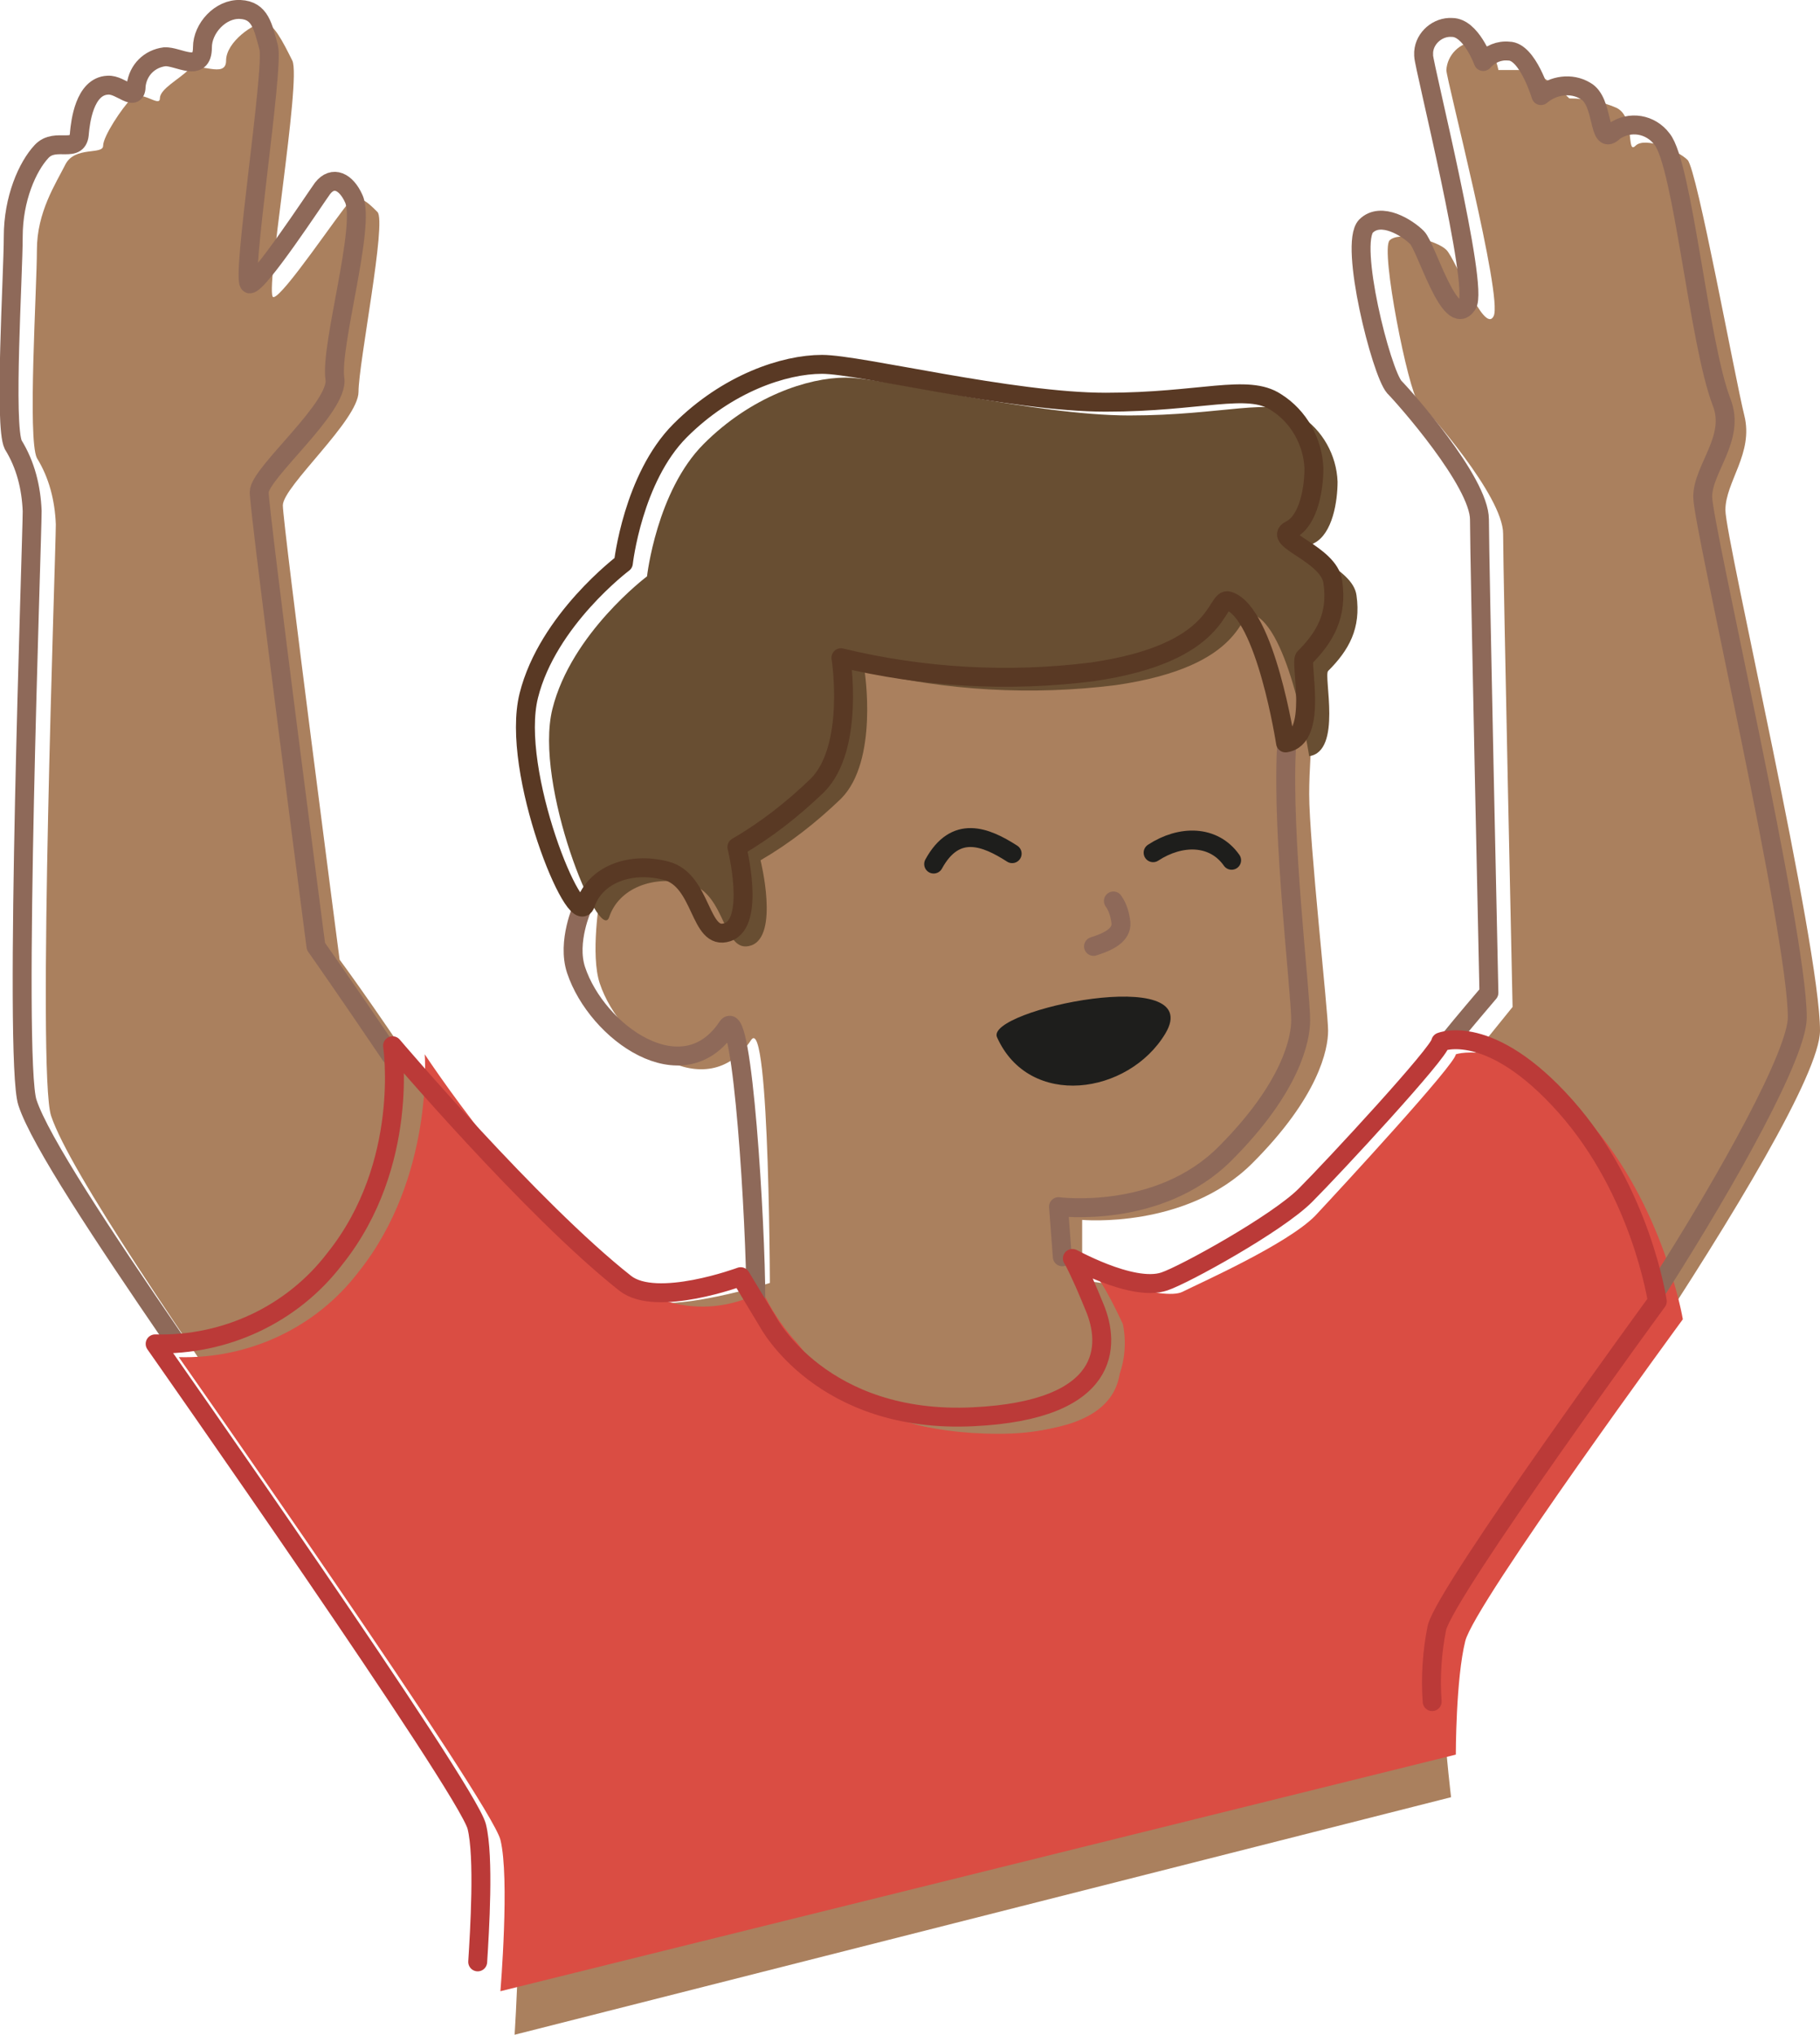
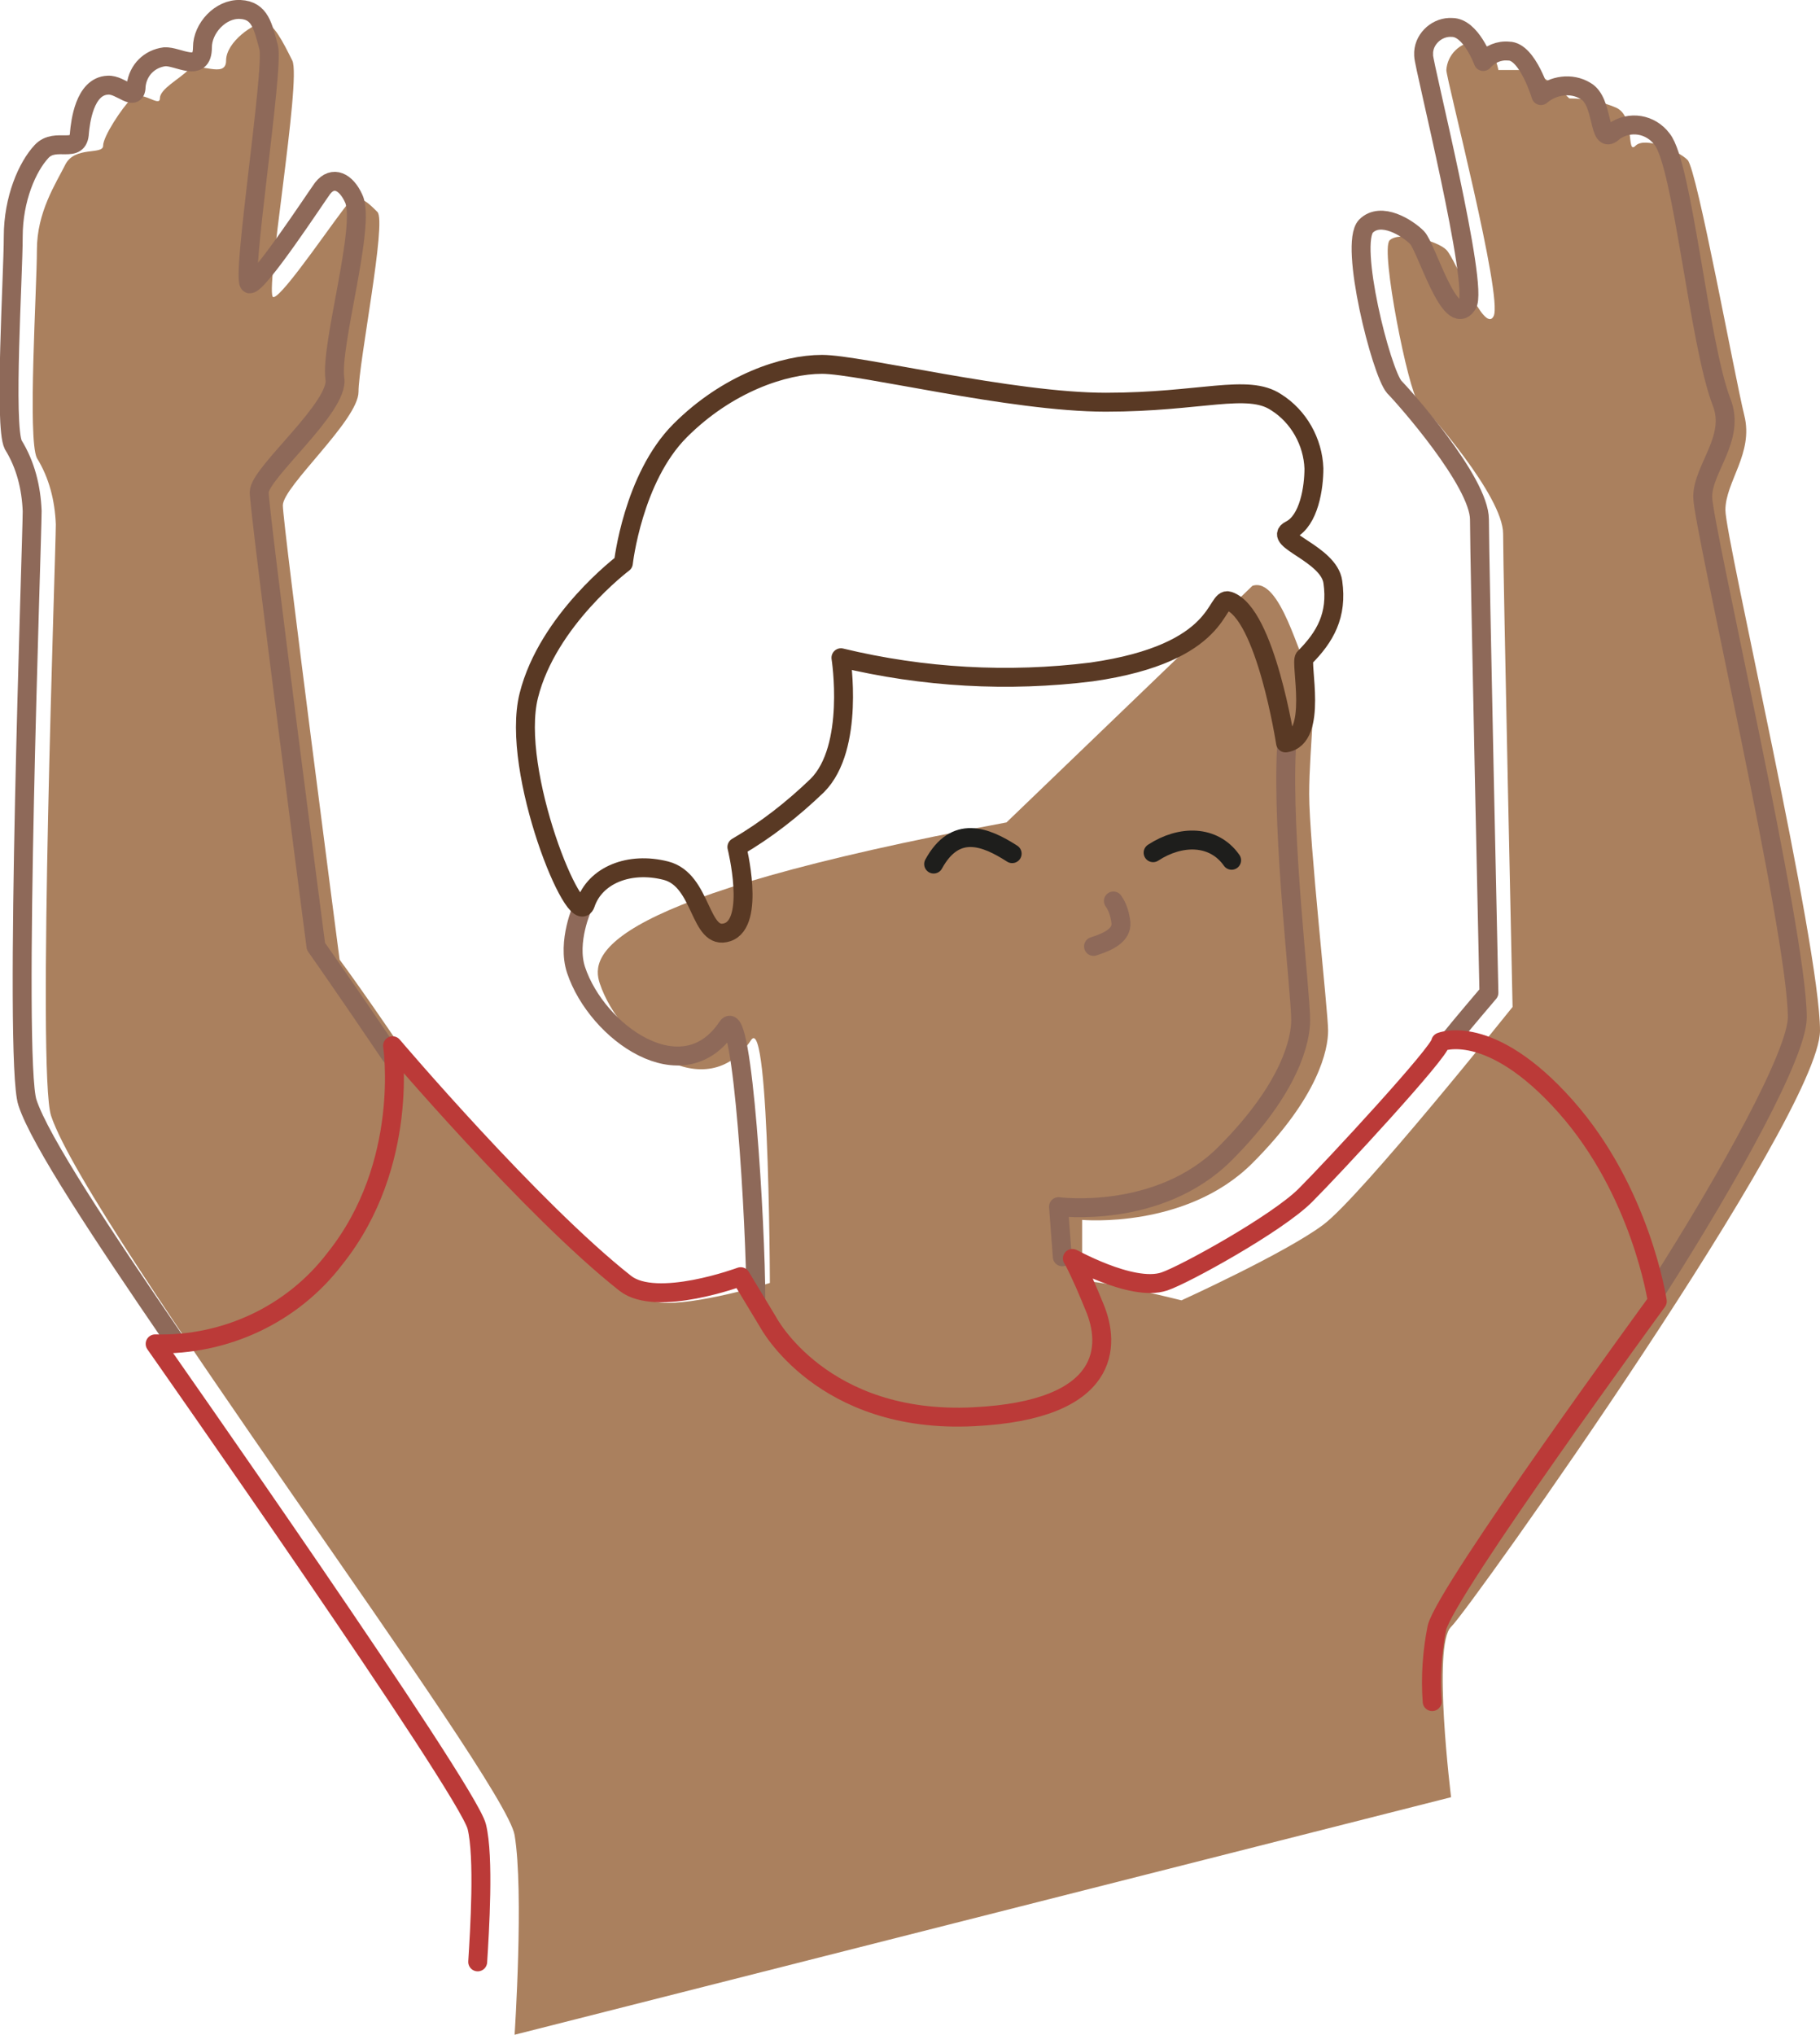
<svg xmlns="http://www.w3.org/2000/svg" version="1.1" id="Ebene_1" x="0px" y="0px" viewBox="0 0 192.4 215" style="enable-background:new 0 0 192.4 215;" xml:space="preserve">
  <style type="text/css">
	.st0{fill:#AA805E;}
	.st1{fill:#DA4D43;}
	.st2{fill:#684E32;}
	.st3{fill:none;stroke:#8E6959;stroke-width:2;stroke-linecap:round;stroke-linejoin:round;}
	.st4{fill:none;stroke:#BB3A38;stroke-width:2;stroke-linecap:round;stroke-linejoin:round;}
	.st5{fill:none;stroke:#593924;stroke-width:2;stroke-linecap:round;stroke-linejoin:round;}
	.st6{fill:none;stroke:#1E1E1C;stroke-width:2;stroke-linecap:round;}
	.st7{fill:#1E1E1C;}
</style>
  <g id="Ebene_2_1_">
    <g id="Ebene_9">
      <path class="st0" d="M5.4,117.9c3.9,11.7,48,70,49,76s0,21.1,0,21.1l99-25.1c0,0-2-16.1,0-18s39-54,39-63s-10-52-10-55s3-6,2-10    s-5-26-6-27s-4.5-2.5-5.5-1.5s0-3-2-4c-1.6-0.7-3.3-1-5-1c0,0-3-3-5-3h-2.5c0,0-0.5-3-2.5-3c-1.6,0.1-2.9,1.4-3,3c0,1,6,24,5,26    s-4-6-5-7s-5-2-6-1s2,16,3,17s9,10,9,14s1,50,1,50s-16,20-20,23c-4,3-15,8-15,8s-8-2-10-2s-30-1-33,0s-11,3-13,2s-18-14-24-23    s-9-13-9-13s-6-46-6-48s8-9,8-12s3-18,2-19s-2-2-3-1s-7,10-8,10s3-23,2-25s-2-4-3-4s-4,2-4,4s-3,0-4,1s-3,2-3,3s-2-1-3,0s-3,4-3,5    s-3,0-4,2s-3,5-3,9s-1,20,0,22c1.3,2.1,1.9,4.5,2,7C5.9,58.4,3.9,113.4,5.4,117.9z" />
-       <path class="st1" d="M153.9,111.4c0,0,6-2,14,7s10,21,10,21s-22,30-23,34s-1,12-1,12l-101,25c0,0,1-12,0-16s-34-51-34-51    c7.4,0.2,14.5-3.1,19-9c8-10,7-23,7-23s10.3,15.7,20.6,23.5c8,6.1,15.1,1.5,15.1,1.5c0.8,1.8,2,3.6,3.3,5.1c2,2,5.7,10,21.7,10    s13.1-11.6,13.1-11.6s-2.3-5-3-5.1s7.3,2.7,9.3,1.7s11-5,14-8C141.9,125.4,153.9,112.4,153.9,111.4z" />
-       <path class="st0" d="M63.4,103.9c2.2,6.6,11.3,13.1,16,6c2-3,2,28,2,28s10,13,18,13c0,0,18,3,19-6s-4-10-4-10v-6c0,0,11,1,18-6    c7-7,8-12,8-14s-2-20-2-25s1-12,0-13s-3-10-6-9s-43,8-43,8l-26,25C63.4,94.9,62.4,100.9,63.4,103.9z" />
-       <path class="st2" d="M138.4,79.9c0,0-2.1-13.7-6-15c-1.5-0.5-0.5,5.5-14.5,7.5c-8.8,1.1-17.8,0.6-26.5-1.5c0,0,1.5,9.5-2.5,13.5    c-2.6,2.5-5.4,4.7-8.5,6.5c0,0,2,8-1,9s-2.6-5.5-6.5-6.5s-7.5,0.5-8.5,3.5c-1,3-8-14-6-22s10-14,10-14s1-9,6-14s11-7,15-7    s20,4,30,4s15-2,18,0c2.4,1.5,3.9,4.2,4,7c0,2-0.5,5.5-2.5,6.5s4.1,2.5,4.5,5.5c0.5,3.5-0.8,5.8-3,8    C139.9,71.4,141.9,79.4,138.4,79.9z" />
+       <path class="st0" d="M63.4,103.9c2.2,6.6,11.3,13.1,16,6c2-3,2,28,2,28s10,13,18,13c0,0,18,3,19-6s-4-10-4-10v-6c0,0,11,1,18-6    c7-7,8-12,8-14s-2-20-2-25s1-12,0-13s-3-10-6-9l-26,25C63.4,94.9,62.4,100.9,63.4,103.9z" />
      <path class="st3" d="M175.3,136.1c7.6-11.9,14.7-24.8,14.7-28.6c0-9-10-52-10-55s3.5-6.2,2-10c-2.4-6.2-4.1-25.1-6.3-27.8    c-1.2-1.6-3.4-2-5.1-0.8c0,0-0.1,0.1-0.1,0.1c-1.6,1.4-0.9-3.3-2.9-4.4c-1.5-0.9-3.4-0.6-4.7,0.5c0,0-1.4-4.7-3.4-4.7    c-1-0.1-2,0.3-2.7,1.1c0,0-1.3-3.6-3.3-3.6c-1.5-0.1-2.9,1.1-3,2.6c0,0.1,0,0.3,0,0.4c0,1,5.9,24.5,4.6,26.3    c-1.8,2.7-4.3-6.1-5.3-7.1s-3.8-2.8-5.4-1.2c-1.8,1.9,1.6,15.4,3,17c1,1,9,10,9,14s1,50,1,50s-2.9,3.4-4.1,4.9" />
      <path class="st3" d="M41.3,111.5c-5-7.4-7.9-11.5-7.9-11.5s-6-46-6-48s8.5-9,8-12c-0.5-3.5,3.3-16.2,2-19    c-0.8-1.8-2.2-2.5-3.3-1.1C33.3,21,27.4,30,26.4,30s2.6-22.8,2-25s-0.9-3.9-3-4s-4,2-4,4c0,2.8-2.6,0.9-4,1c-1.6,0.2-2.8,1.4-3,3    c0,2-1.6-0.1-3,0c-2.5,0.1-2.9,4-3,5c-0.1,2.4-2.5,0.4-4,2s-3,5-3,9s-1,20,0,22c1.3,2.1,1.9,4.5,2,7c0,3-2,58-0.5,62.5    c1.3,4,8,14.1,15.4,24.9" />
      <path class="st3" d="M61.6,95.8c0,0-1.7,3.7-0.7,6.7c2.2,6.6,11.3,13.1,16,6c1.6-2.4,3,21,3,28.7" />
      <path class="st3" d="M112.3,132.8l-0.4-5.3c0,0,10.6,1.4,17.6-5.6c7-7,8-12.1,8-14.1c0-3.1-2-19.3-1.5-28.8" />
      <path class="st4" d="M50.5,207.3c0.2-3.2,0.7-11.1-0.1-14.3c-1-4-34-51-34-51c7.4,0.2,14.5-3.1,19-9c8-10,6.1-22.5,6.1-22.5    s14.7,17.3,24.6,25.1c3.3,2.6,12.2-0.7,12.2-0.7l2.9,4.8c0,0,5.7,10.8,21.7,10c14.6-0.7,14.5-7.6,12.8-11.6    c-0.7-1.7-1.4-3.4-2.3-5.1c-0.6-0.4,6.2,3.6,9.7,2.4c2.1-0.7,11.9-6.1,14.9-9.1c3-3,14.3-15.2,14.3-16.2c0,0,5.2-2.2,13.2,6.8    s9.7,20.6,9.7,20.6s-22.3,30.5-23.3,34.5c-0.5,2.5-0.7,5.2-0.5,7.8" />
      <path class="st5" d="M135.9,78.5c0,0-2.1-13.7-6-15c-1.5-0.5-0.5,5.5-14.5,7.5c-8.8,1.1-17.8,0.6-26.5-1.5c0,0,1.5,9.5-2.5,13.5    c-2.6,2.5-5.4,4.7-8.5,6.5c0,0,2,8-1,9S74.3,93,70.4,92s-7.5,0.5-8.5,3.5s-8-14-6-22s10-14,10-14s1-9,6-14s11-7,15-7s20,4,30,4    s15-2,18,0c2.4,1.5,3.9,4.2,4,7c0,2-0.5,5.5-2.5,6.5s4.1,2.5,4.5,5.5c0.5,3.5-0.8,5.8-3,8C137.4,70,139.4,78,135.9,78.5z" />
      <path class="st3" d="M115.6,100c1.6-0.5,3-1.2,2.9-2.5c-0.1-0.8-0.3-1.6-0.8-2.3" />
      <path class="st6" d="M98.7,91.3c2.3-4.2,5.5-2.9,8.3-1.1" />
      <path class="st6" d="M130.2,90.9c-1.9-2.7-5.4-2.7-8.3-0.8" />
-       <path class="st7" d="M123.2,109.2c-3.9,6.5-14.4,8-17.8,0.4C104.1,106.7,127.6,101.8,123.2,109.2" />
    </g>
  </g>
</svg>